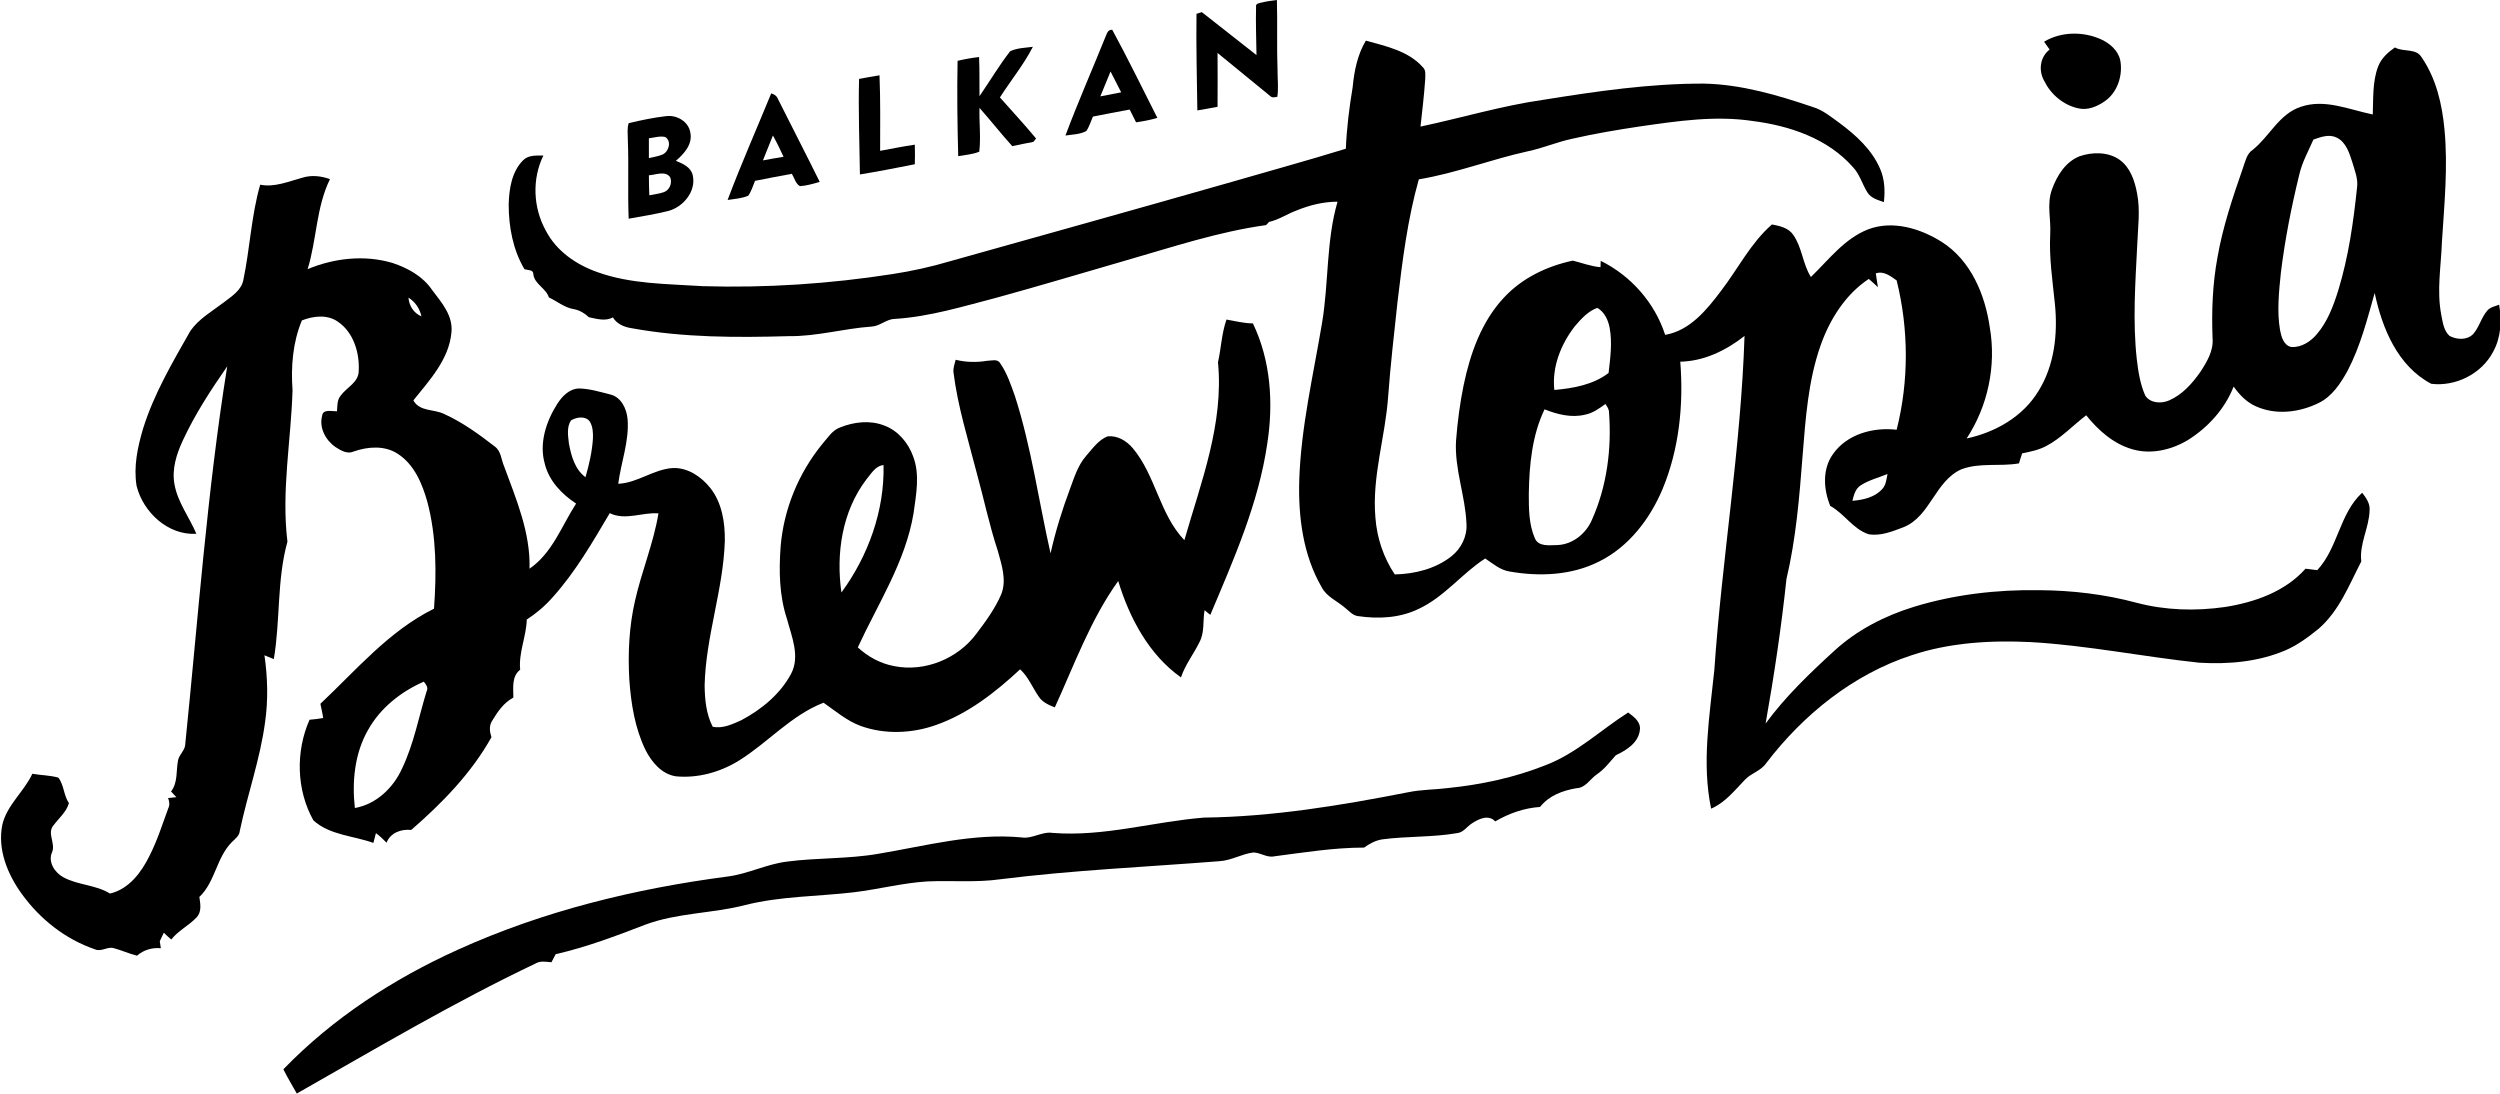
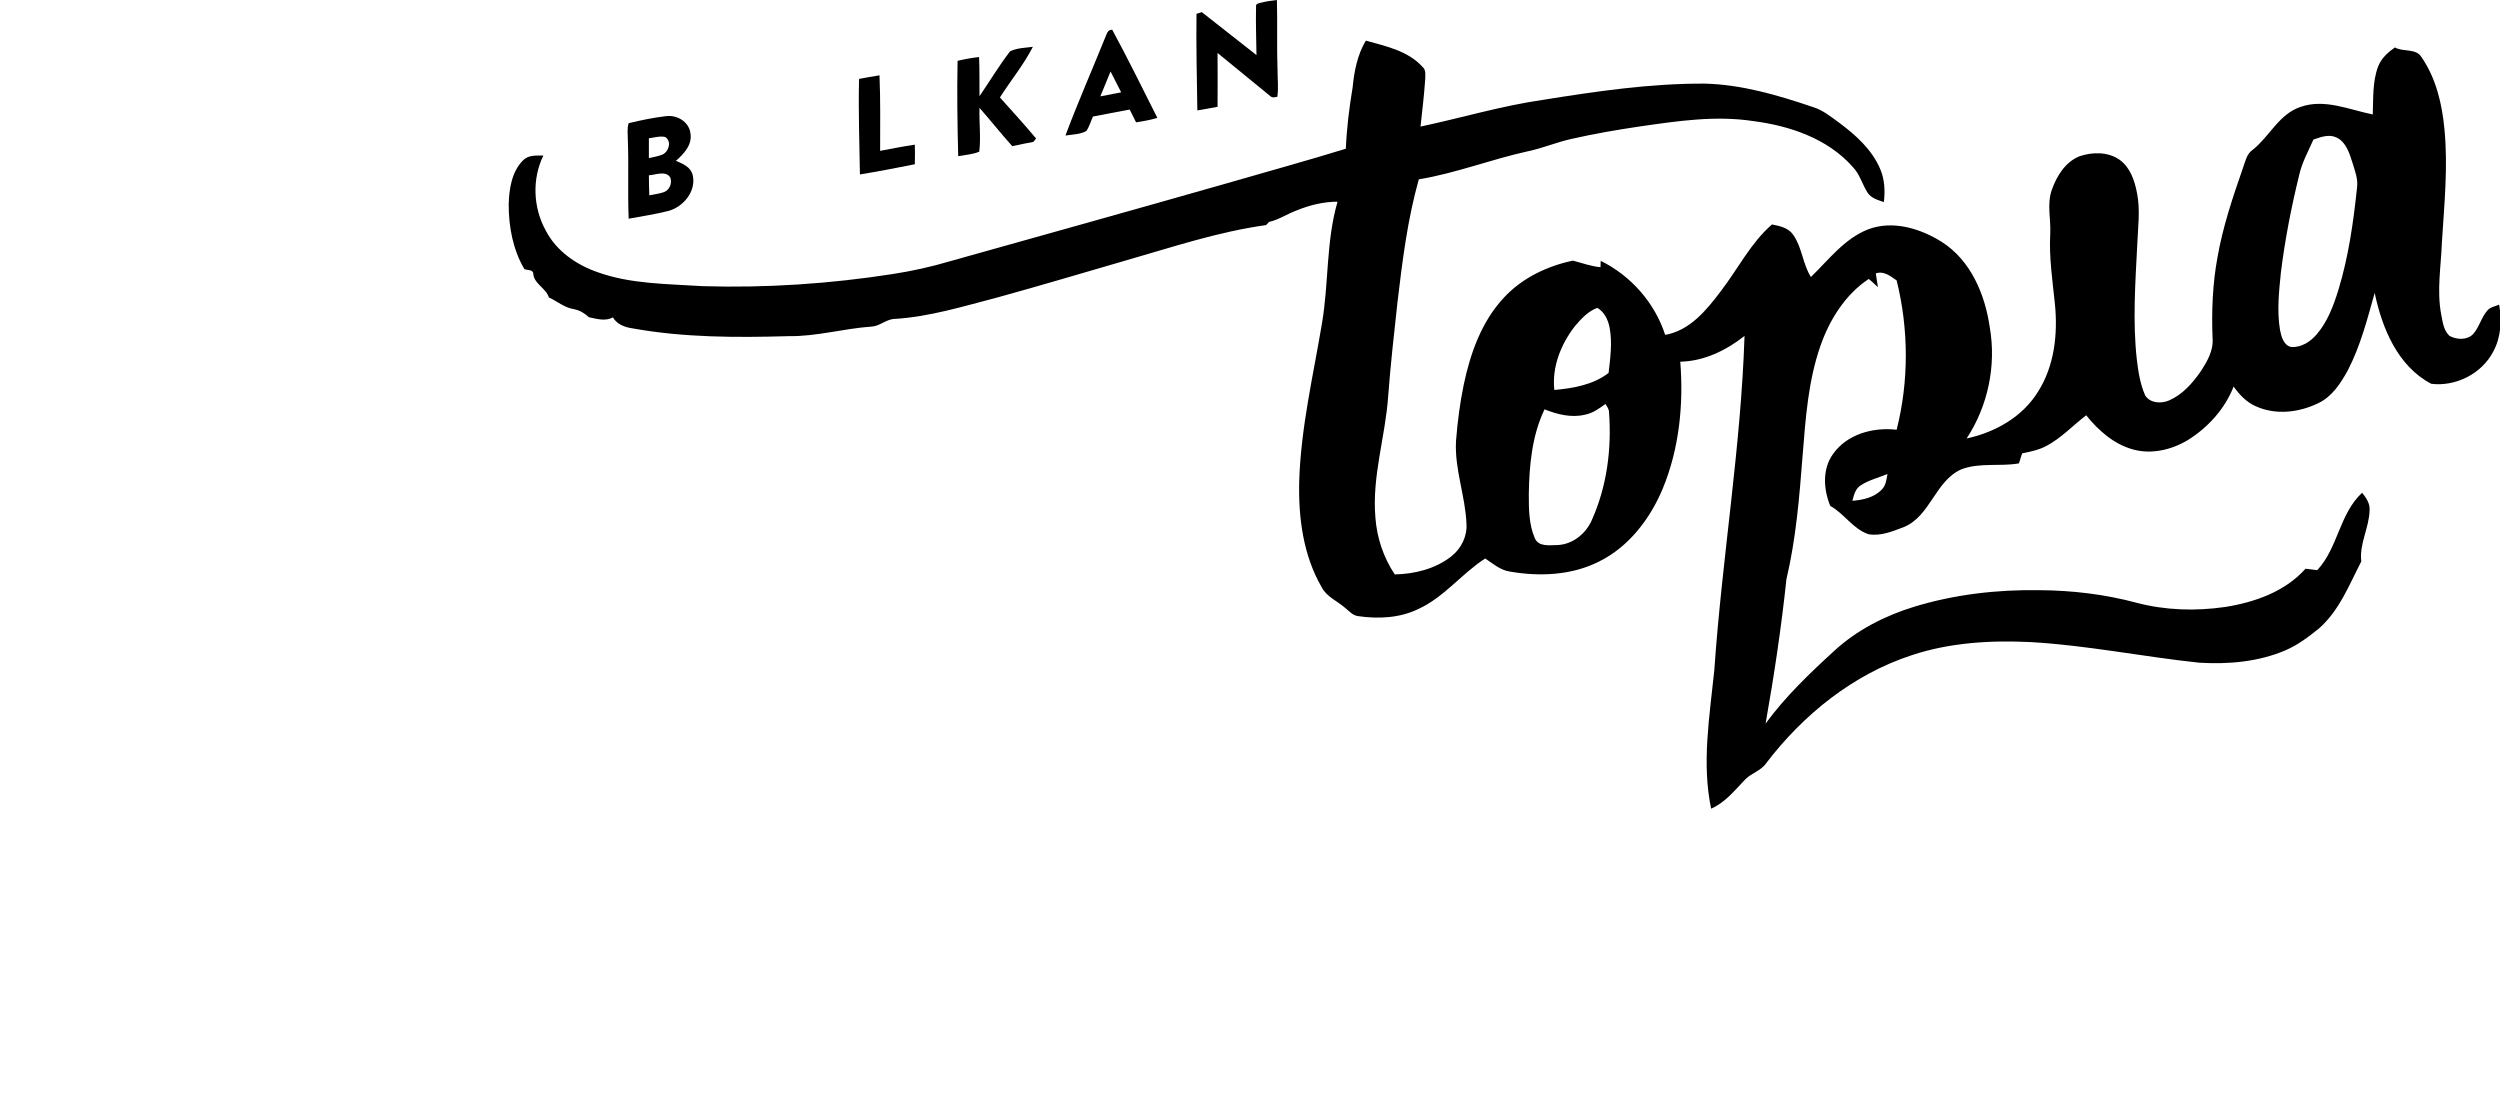
<svg xmlns="http://www.w3.org/2000/svg" version="1.1" id="Layer_1" x="0px" y="0px" viewBox="441 170.7 1175.1 514" style="enable-background:new 441 170.7 1175.1 514;" xml:space="preserve">
  <g id="_x23_000000ff">
    <path d="M1034,171.9c2.4-0.6,4.8-0.9,7.2-1.2c0.3,11.1-0.1,22.2,0.3,33.3c0,4.1,0.5,8.2-0.1,12.2c-1.1,0.2-2.5,0.6-3.4-0.4   c-8.3-6.7-16.4-13.5-24.7-20.2c0,8.4,0.1,16.9,0,25.3c-3.2,0.6-6.4,1.2-9.5,1.7c-0.2-15.1-0.6-30.2-0.4-45.4   c0.6-0.2,1.8-0.6,2.5-0.8c8.6,6.7,17.1,13.5,25.7,20.2c-0.1-7.6-0.4-15.2-0.2-22.7C1031.1,172.3,1032.9,172.2,1034,171.9z" />
    <path d="M960.5,188.3c0.7-1.5,1.1-3.8,3.3-3.6c7.4,13.6,14.2,27.6,21.2,41.4c-3.3,1-6.6,1.6-10,2.1c-1-2-2-4-3-6   c-5.8,1-11.5,2.2-17.3,3.3c-1,2.3-1.7,4.8-3.1,6.8c-3,1.6-6.5,1.6-9.8,2.1C947.6,218.9,954.3,203.7,960.5,188.3 M958.2,216   c3.3-0.6,6.5-1.3,9.8-1.9c-1.7-3.3-3.4-6.6-5-9.8C961.4,208.2,959.8,212.1,958.2,216z" />
-     <path d="M1401.8,190.3c8-4.8,18.4-4.9,26.8-1.1c4.1,1.9,8,5.2,9,9.8c1.3,7-1.2,15.1-7.3,19.3c-3.6,2.5-8.1,4.4-12.5,3.3   c-6.9-1.5-12.8-6.5-15.9-12.8c-2.8-4.8-2.1-11.3,2.5-14.8C1403.6,192.8,1402.7,191.6,1401.8,190.3z" />
    <path d="M1083,189.8c9.4,2.6,19.9,4.8,26.7,12.4c1.7,1.5,1.2,3.8,1.2,5.8c-0.5,7.4-1.4,14.8-2.2,22.2c19.3-4.1,38.2-9.8,57.8-12.6   c25-4,50.2-7.7,75.6-7.6c17.5,0.4,34.5,5.4,51,11c4.7,1.4,8.5,4.6,12.4,7.4c7.8,5.8,15.4,12.6,19.3,21.8c2.1,4.9,2.3,10.3,1.7,15.5   c-2.8-1-6-1.8-7.7-4.5c-2.5-3.9-3.6-8.6-6.9-12c-11.8-13.4-29.7-19.4-46.9-21.6c-17.7-2.7-35.5,0-53,2.5   c-10.7,1.6-21.4,3.4-31.9,5.8c-7.1,1.5-13.8,4.4-20.9,5.9c-17.3,3.8-33.8,10.3-51.3,13.2c-5.3,18.8-7.7,38.2-10,57.5   c-1.6,14.8-3.3,29.6-4.4,44.4c-1.3,19.1-7.7,37.8-6,57.1c0.7,9.5,3.8,18.8,9.1,26.7c9.4-0.2,19.1-2.6,26.6-8.5   c4.6-3.6,7.5-9.4,7.1-15.3c-0.5-13.1-5.7-25.8-4.9-39.1c0.7-8.8,1.8-17.5,3.6-26.2c3.1-14.8,8.4-29.8,18.9-41   c8.5-9.2,20.2-14.8,32.4-17.4c4.3,1.1,8.6,2.7,13,3.1c0-0.7,0.1-2.2,0.1-3c14.2,7,25.4,19.7,30.3,34.8c11.6-2,19.5-11.7,26.2-20.6   c8-10.4,14-22.6,24-31.3c3.7,0.7,7.8,1.6,10,4.9c4.2,5.9,4.4,13.6,8.3,19.8c8.4-8.1,15.7-18,26.9-22.4c11.6-4.4,24.6-0.4,34.6,5.9   c13.7,8.7,20.4,24.8,22.6,40.3c3.1,17.9-0.9,36.9-10.9,52.1c13.5-2.9,26.4-10.2,33.7-22.2c7.6-12.1,9.2-27,7.8-41   c-1.1-10.9-2.8-21.9-2.2-32.9c0.4-7-1.7-14.1,0.8-20.9c2.3-6.5,6.4-13.1,13.1-15.7c6-2,13.3-2.1,18.7,1.7c5,3.6,7.1,9.8,8.2,15.7   c1.6,8,0.4,16.2,0.1,24.2c-0.9,18-2.2,36.1-0.2,54c0.7,5.8,1.6,11.7,4,17c2.4,3.6,7.6,3.8,11.2,2.2c6.2-2.7,10.8-7.9,14.6-13.3   c3.1-4.7,6.3-10,5.8-15.9c-0.5-12.7,0-25.5,2.3-38c2.5-14.4,7.2-28.3,12-42.1c1.1-3,1.7-6.6,4.6-8.5c7.9-6.3,12.4-16.9,22.6-20.2   c11.3-3.9,22.8,1.4,33.8,3.6c0.3-7.5-0.2-15.3,2.5-22.5c1.5-3.9,4.6-6.7,7.9-9c4,2.3,10,0.2,12.6,4.7c6.8,9.9,9.6,22,10.7,33.8   c1.7,17.7-0.1,35.4-1.2,53c-0.4,11.4-2.5,22.8-0.3,34.2c0.7,3.4,1.1,7.4,3.9,9.9c3.4,1.8,8.2,2.1,11.1-0.9   c2.9-3.3,3.8-7.8,6.7-11.1c1.4-1.6,3.6-1.9,5.5-2.7c1.3,7.4,0.9,15.4-2.8,22.1c-5.4,10.4-17.6,16.5-29.1,15.1   c-15.8-8.3-23.1-26.1-26.6-42.7c-3.5,12.4-6.7,25-12.7,36.5c-3.3,6-7.4,12.3-13.8,15.3c-9,4.4-20,5.7-29.3,1.5   c-4.4-1.9-7.8-5.5-10.5-9.3c-4.1,10.5-12.1,19.3-21.6,25.2c-7.7,4.6-17.2,6.8-25.9,4.3c-8.9-2.5-16.1-8.9-21.8-16   c-6.3,4.8-11.7,10.7-18.7,14.4c-3.5,1.9-7.5,2.7-11.4,3.5c-0.5,1.6-1.1,3.2-1.5,4.7c-9,1.6-18.4-0.5-27.1,2.8   c-12.3,5.5-14.5,21.9-26.9,27.1c-5.3,2-10.9,4.4-16.7,3.4c-7.3-2.4-11.4-9.7-18-13.3c-3.2-7.8-3.8-17.3,1.3-24.4   c6.6-9.4,19-12.7,29.9-11.4c5.8-22.9,5.7-47.3,0-70.2c-2.9-2-6-4.6-9.8-3.3c0.3,2.2,0.7,4.3,1,6.5c-1.4-1.3-2.8-2.7-4.3-3.9   c-11,7.3-18.4,19.1-22.7,31.4c-5.8,16.6-7,34.2-8.4,51.6c-1.5,19.5-3.1,39.1-7.6,58.1c-2.4,22.7-5.8,45.4-9.8,67.9   c9.3-12.7,20.8-23.7,32.4-34.3c10.6-9.7,23.7-16.4,37.4-20.6c19-5.8,38.9-8.1,58.8-7.8c15.4,0.1,30.8,1.9,45.7,5.9   c13.6,3.6,27.8,4,41.7,2c13.9-2.2,28.2-7.2,37.8-18c1.8,0.2,3.7,0.5,5.5,0.7c9.8-10.5,10.4-26.5,21.1-36.4c1.9,2.4,3.8,5.1,3.5,8.3   c-0.2,8.2-4.9,15.7-3.9,24c-5.7,11-10.3,23.1-19.9,31.5c-4.9,4-10,7.8-15.8,10.3c-12.7,5.4-26.7,6.6-40.4,5.8   c-26.5-2.8-52.8-8.2-79.4-9.7c-18.8-0.9-37.9,0.2-55.9,6.2c-27.5,9-50.9,27.9-68.3,50.7c-2.5,3.7-7.2,4.7-10.1,7.9   c-4.8,5-9.3,10.7-15.8,13.5c-4.5-21.5-0.7-43.5,1.5-65.1c3.6-52.5,12.5-104.4,14.2-157.1c-8.6,6.8-19.1,11.9-30.2,12.1   c1.6,20.2-0.5,41-8.3,59.8c-5.9,14.1-15.9,27.2-29.8,34.1c-13,6.6-28.2,7.2-42.3,4.7c-4.3-0.7-7.7-3.7-11.3-6.1   c-11,7.1-19.2,18.1-31.3,23.7c-8.8,4.3-18.9,4.8-28.4,3.4c-2.7-0.3-4.4-2.6-6.4-4.1c-3.6-3.1-8.4-5-10.7-9.4   c-8.8-15.1-11.1-33.1-10.6-50.3c0.8-25,6.6-49.4,10.7-73.9c3.2-18.9,1.9-38.6,7.3-57.1c-6.6,0-13.1,1.6-19.2,4.1   c-4.4,1.6-8.4,4.4-13,5.4c-0.3,0.4-1,1.1-1.4,1.5c-22.4,3.1-43.9,10.3-65.5,16.5c-20.4,5.9-40.7,12-61.1,17.6   c-15.8,4.1-31.6,9-48,10c-3.9,0.1-6.9,3.4-10.8,3.6c-13.1,0.9-25.9,4.7-39.1,4.5c-24.5,0.7-49.3,0.7-73.5-3.7   c-3.5-0.5-7.1-1.9-9-5.1c-3.6,1.9-7.5,0.7-11.3-0.1c-2-1.9-4.4-3.3-7.1-3.8c-4.4-0.7-7.8-3.7-11.7-5.5c-1.4-4.4-6.7-6.2-7.3-10.8   c0.1-2.4-2.6-1.9-4.2-2.5c-5.4-9.1-7.4-19.9-7.4-30.4c0.2-7.3,1.4-15.4,6.8-20.8c2.5-2.5,6.2-2.2,9.5-2.2   c-5.4,11.1-4.8,24.5,1.1,35.2c4.9,9.6,14.3,16.1,24.3,19.6c15.8,5.7,32.9,5.5,49.5,6.6c29.8,0.9,59.8-1.1,89.3-5.7   c9.1-1.4,18.1-3.4,26.9-6c43.1-12.1,86.2-24.1,129.3-36.4c18.9-5.5,38-10.7,56.8-16.5c0.4-9.7,1.6-19.3,3.2-28.9   C1077.5,204.3,1079,196.5,1083,189.8 M1528.4,236.3c-2.4,5.5-5.4,10.8-6.7,16.7c-3.7,15.1-6.7,30.4-8.6,45.9   c-0.9,8.9-1.9,18-0.4,26.9c0.6,3.1,1.7,7.3,5.3,8c4.7,0.3,9-2.5,11.9-5.9c5.1-5.9,7.9-13.4,10.2-20.8c4.8-15.7,7.1-32,8.8-48.2   c0.6-4.1-1.1-8.1-2.2-11.9c-1.4-4.3-2.9-9.4-7.3-11.6C1535.8,233.6,1531.9,235.1,1528.4,236.3 M1181.2,324.1   c-6.5,8.4-10.8,19.1-9.6,29.9c8.9-0.8,18.2-2.4,25.5-8c0.8-7,1.8-14.2,0.5-21.2c-0.7-3.7-2.4-7.4-5.8-9.4   C1187.4,317,1184.2,320.6,1181.2,324.1 M1186.1,365.6c-6.4,1.6-13.1-0.1-19.1-2.5c-5.9,12.3-7.2,26.3-7.4,39.8   c0,6.9,0,14.2,2.8,20.7c1.7,4.3,7.1,3.3,10.7,3.3c7.1-0.3,13.3-5.3,16.1-11.7c7.1-15.8,9.4-33.5,8.1-50.7c0-1.5-0.9-2.7-1.7-3.9   C1192.7,362.7,1189.7,364.9,1186.1,365.6 M1315.8,398.7c-2.7,1.6-3.4,4.7-4.1,7.4c5-0.4,10.5-1.6,14-5.5c1.8-1.9,2-4.6,2.5-7.1   C1324.1,395.2,1319.6,396.3,1315.8,398.7z" />
    <path d="M915.8,194.8c3.3-1.6,7.1-1.6,10.7-2.1c-4.3,8.4-10.4,15.8-15.5,23.8c5.7,6.4,11.5,12.7,17,19.3c-0.3,0.4-0.9,1.2-1.3,1.6   c-3.3,0.6-6.6,1.3-9.9,2c-5.3-5.9-10.2-12.1-15.4-18c-0.2,6.8,0.7,13.8-0.1,20.6c-3.1,1.3-6.6,1.5-9.9,2.1   c-0.4-14.9-0.6-29.9-0.3-44.8c3.3-0.8,6.7-1.4,10.1-1.8c0.3,6.1,0.1,12.3,0.2,18.4C906.3,208.8,910.6,201.5,915.8,194.8z" />
    <path d="M844.8,207.8c3.2-0.6,6.4-1.2,9.6-1.7c0.5,11.8,0.3,23.7,0.3,35.5c5.4-1,10.8-2.1,16.3-2.9c0.1,3.1,0.1,6.1,0,9.2   c-8.6,1.7-17.2,3.4-25.8,4.8C845,237.8,844.4,222.8,844.8,207.8z" />
-     <path d="M803.5,214.6c1.5,0.4,2.7,1.3,3.2,2.7c6.5,13,13.2,25.9,19.6,38.9c-3.1,0.9-6.2,1.8-9.3,2c-2.1-1.2-2.6-3.9-3.8-5.8   c-5.8,1.1-11.5,2.1-17.3,3.3c-1,2.4-1.7,4.9-3.2,7c-3.1,1.3-6.4,1.5-9.7,2C789.4,247.7,796.7,231.2,803.5,214.6 M804.3,234.4   c-1.6,3.9-3.1,7.8-4.7,11.7c3.2-0.6,6.5-1.2,9.7-1.7C807.7,240.9,806.1,237.6,804.3,234.4z" />
    <path d="M736.5,228.6c5.8-1.4,11.6-2.6,17.5-3.3c5.1-0.7,10.7,2.5,11.5,7.8c1.1,5.5-3,9.9-6.8,13.2c3.2,1.3,7,2.9,7.9,6.7   c1.8,7.6-4.5,15.1-11.6,16.9c-6.1,1.5-12.3,2.5-18.5,3.6c-0.5-12.5,0.1-24.9-0.4-37.4C736.1,233.5,735.7,231,736.5,228.6    M746,235.7c0,3.1,0,6.2,0,9.3c2.2-0.5,4.4-0.8,6.5-1.7c2.9-1.4,4.3-6.2,1.2-8.2C751.2,234.5,748.5,235.4,746,235.7 M746,253.1   c0,3.1,0.1,6.3,0.2,9.4c2.3-0.5,4.7-0.7,6.9-1.5c2.7-1,4-4.4,2.9-7C753.7,250.8,749.3,252.9,746,253.1z" />
-     <path d="M583.2,254.2c4.3-1.3,8.7-0.8,12.9,0.7c-6.5,13.2-6.2,28.4-10.5,42.3c12.5-5.2,26.8-6.8,39.9-2.9   c7.2,2.4,14.3,6.3,18.6,12.7c4.4,5.8,9.9,12,9.1,19.9c-1.1,12.7-10.3,22.5-17.9,32c3,5.4,9.7,4,14.5,6.4   c8.6,3.9,16.3,9.5,23.8,15.3c3,2.2,3,6.3,4.4,9.4c5.7,15.5,12.4,31.2,11.9,48c10.7-7.3,15.1-20.1,21.9-30.6   c-6.7-4.4-12.7-10.6-14.7-18.6c-2.8-9.7,0.6-20,5.8-28.2c2.3-3.6,5.7-7.2,10.3-7.3c5,0.1,9.8,1.6,14.6,2.8   c5.2,1.2,7.8,6.8,8.2,11.7c0.8,10.3-3.1,20.2-4.4,30.3c9.1-0.4,16.5-6.8,25.6-7.4c7.1-0.3,13.5,4.1,17.7,9.4   c5.5,7,6.9,16.2,6.8,24.8c-0.7,23-9,45-9.5,68c0.1,6.6,0.7,13.4,3.8,19.4c4.7,1,9.3-1.2,13.5-3.1c9.4-5,18.2-12.2,23.3-21.7   c4.4-8.3,0.3-17.6-1.9-25.9c-3.6-10.9-3.8-22.4-3-33.7c1.4-17.7,8.4-34.8,19.7-48.6c2.5-2.8,4.6-6.4,8.3-7.7   c6.5-2.6,14-3.5,20.7-0.9c6.5,2.4,11.3,8.1,13.6,14.5c3.3,8.6,1.4,18,0.2,26.8c-3.8,22.8-16.7,42.4-26.2,63   c4.8,4.4,10.6,7.6,17.1,8.8c14.4,2.9,30-3.5,38.7-15.3c4.4-5.8,8.7-11.7,11.6-18.4c2.7-6.7,0.2-13.9-1.6-20.5   c-4-12.1-6.6-24.7-10-37c-4-15.5-8.8-30.8-10.8-46.7c-0.3-2.1,0.5-4.1,1-6.1c4.8,1.2,9.8,1.3,14.7,0.5c2,0,4.9-1.1,6.2,1.1   c3.2,4.6,5,10,6.9,15.3c7.8,24.2,11.2,49.4,16.8,74.1c2.3-10.3,5.4-20.3,9.1-30.2c2-5.4,3.7-11.1,7.6-15.6c3-3.4,5.8-7.5,10.1-9.2   c4.6-0.5,8.9,2.1,11.8,5.5c10.8,12.8,12.6,31.1,24.3,43.3c7.8-27.2,18.6-54.7,15.8-83.6c1.5-6.7,1.7-13.6,4-20.1   c4.1,0.7,8.2,1.8,12.4,1.8c8.4,17.4,9.7,37.4,6.8,56.3c-4.1,28.3-15.8,54.6-26.8,80.7c-0.7-0.5-2-1.6-2.7-2.2   c-0.9,5,0.1,10.4-2.4,15c-2.7,5.6-6.7,10.6-8.7,16.6c-15.1-10.7-24.2-27.9-29.5-45.3c-13,18.1-20.6,39.3-29.8,59.4   c-2.8-1.1-5.8-2.4-7.5-5c-3-4.3-4.9-9.3-8.8-12.9c-11.6,10.8-24.5,20.9-39.6,26.2c-11.3,4-24.1,4.5-35.4,0.4   c-6.5-2.4-11.8-7-17.4-10.9c-15.2,5.9-26,18.6-39.6,27.1c-8.8,5.5-19.4,8.5-29.8,7.5c-6.7-1-11.4-6.7-14.3-12.4   c-5-10.3-6.8-21.8-7.6-33.1c-0.7-12.4-0.1-25,2.7-37.1c3.1-13.8,8.7-27,11-41c-7.7-0.6-15.5,3.5-22.9-0.1   c-8.1,13.7-16.1,27.6-26.8,39.5c-3.6,4.1-7.7,7.6-12.2,10.5c-0.2,8-3.9,15.5-3.1,23.6c-4.1,3.1-3.2,8.6-3.2,13.1   c-4.6,2.4-7.5,6.8-10.1,11.1c-1.4,2.3-1,5.1-0.2,7.5c-9.4,16.9-23.2,31-37.7,43.6c-4.7-0.5-9.8,1.3-11.6,6c-1.6-1.6-3.2-3.2-5-4.5   c-0.4,1.5-0.8,3.1-1.2,4.6c-9.4-3.4-20.5-3.6-28.2-10.6c-8-14.3-8.4-32.4-1.8-47.3c2.2-0.2,4.3-0.4,6.4-0.8   c-0.3-2.3-0.9-4.5-1.3-6.7c16.9-15.9,32.2-34.2,53.4-44.7c1.2-16.7,1.2-33.8-3.1-50.1c-2.4-8.6-6.2-17.8-14.1-22.8   c-6.1-3.9-13.9-3.3-20.5-1c-3,1.4-6-0.4-8.5-2c-4.6-3.1-7.9-9-6.4-14.7c0.3-3.4,4.6-2.1,7-2.2c0.2-2.5,0-5.3,1.7-7.3   c2.8-3.9,8.4-6.2,8.5-11.5c0.5-8.6-2.4-18.3-9.8-23.3c-5-3.5-11.5-2.7-16.9-0.6c-4.3,10.3-5.2,21.7-4.4,32.8   c-0.7,23.7-5.3,47.4-2.4,71.2c-5,18-3.3,36.9-6.4,55.2c-1.5-0.6-2.9-1.2-4.4-1.8c1.5,10.4,1.8,21,0.3,31.4   c-2.3,17.4-8.3,34-11.9,51.2c-0.2,2.3-2.2,3.7-3.7,5.2c-7.3,7.3-7.8,18.7-15.3,25.8c0.5,3.3,1.2,7.1-1.4,9.7   c-3.6,3.8-8.5,6.1-11.8,10.3c-1.2-1-2.4-2.1-3.5-3.2c-0.6,1.3-1.3,2.7-1.9,4c0.1,0.8,0.4,2.4,0.5,3.3c-4.1-0.4-8.1,0.8-11.2,3.5   c-3.7-0.9-7.1-2.5-10.8-3.5c-3-1-6,1.9-9,0.5c-13.8-4.7-25.7-14.1-34.2-25.8c-6.8-9.3-11.7-21.1-9.3-32.8   c2.2-9.3,10.2-15.5,14.1-23.9c4,0.7,8.2,0.7,12.2,1.8c2.7,3.4,2.5,8.4,5,12c-1.2,4.2-4.8,7.1-7.3,10.5c-3.1,3.6,1.1,8.4-0.6,12.5   c-2.1,4.6,1.2,9.6,5.2,11.8c6.9,3.8,15.2,3.5,22,7.7c8.9-2.1,14.7-9.9,18.5-17.6c3.7-7.2,6.1-14.9,8.9-22.5   c0.8-1.6,0.5-3.3-0.1-4.8c1.3-0.1,2.6-0.3,3.9-0.4c-0.9-0.9-1.7-1.8-2.5-2.7c3.3-4.2,2.3-9.8,3.3-14.7c0.5-2.5,2.9-4.3,3.3-6.8   c6.1-59.5,10.3-119.2,19.8-178.3c-7.7,11.1-15.1,22.4-20.8,34.7c-3,6.4-5.3,13.5-4,20.7c1.5,8.5,7,15.5,10.3,23.3   c-13.3,0.8-25-10.1-28.1-22.5c-1.5-9.1,0.5-18.4,3.1-27.1c5.1-16.3,13.8-31,22.2-45.8c4-5.7,10.2-9.2,15.6-13.3   c3.7-2.9,8.4-5.7,9.3-10.7c3.1-14.8,3.7-30.1,7.9-44.7C569.9,258.9,576.6,256,583.2,254.2 M633,310.6c0.3,3.9,2.5,7.3,6.1,8.8   C638.3,315.8,636.2,312.6,633,310.6 M709.4,368.3c-2.1,3.1-1.4,7.2-1,10.8c1.1,5.9,2.8,12.2,7.8,15.9c1.7-5.9,3.1-11.9,3.5-18.1   c0.1-2.7,0-5.7-1.5-8.1C716.1,366,711.9,366.8,709.4,368.3 M848.2,396.1c-11.4,15-14.3,34.8-11.7,53.1   c12.6-17.2,20.3-38.5,19.8-59.9C852.4,389.7,850.5,393.4,848.2,396.1 M614,513.8c-6.3,11-7.6,24.2-6.2,36.7   c10.1-1.8,18.1-9.5,22.2-18.6c5.5-11.5,7.8-24.1,11.5-36.2c1-1.8-0.3-3.3-1.3-4.6C629.5,495.8,619.8,503.4,614,513.8z" />
-     <path d="M1167.4,530.4c14.5-5.5,25.9-16.5,38.9-24.8c2.7,2,6.1,4.5,5.5,8.3c-0.7,6-6.3,9.4-11.3,11.8c-2.8,3.1-5.3,6.5-8.8,8.9   c-3.3,2.2-5.4,6.5-9.8,6.6c-6.4,1.1-12.9,3.5-17,8.8c-7.5,0.5-14.6,3-21.1,6.8c-3.1-3.4-7.7-1.2-10.9,0.9c-2.4,1.5-4,4.3-7,4.6   c-11.5,2-23.3,1.4-34.9,2.9c-3.2,0.4-6.2,2-8.8,3.9c-14.2,0-28.2,2.3-42.2,4.1c-3.5,0.8-6.5-1.8-9.9-1.8c-5.5,0.7-10.4,3.8-16,4.1   c-34.3,2.7-68.8,4.2-103,8.5c-11.3,1.6-22.7,0.5-34.1,1c-11.7,0.7-23,3.7-34.6,5.1c-17,2-34.4,1.8-51.1,6   c-15.4,4-31.8,3.6-46.9,9.2c-13.8,5.3-27.7,10.6-42.2,13.9c-0.7,1.3-1.3,2.5-2,3.8c-2.5-0.2-5.2-0.8-7.5,0.6   c-38.5,18.3-75.2,40.1-112.2,61.1c-2.1-3.8-4.4-7.5-6.3-11.4c23.2-24,51.7-42.5,82-56.2c40.1-18.2,83.3-28.7,126.8-34.4   c9.5-1.2,18.2-5.8,27.8-7c14.3-1.9,28.9-1.2,43.1-3.7c22.2-3.7,44.4-9.8,67.1-7.7c5.1,0.9,9.7-2.9,14.8-2.1   c24,1.9,47.4-5.3,71.1-7.2c32.3-0.4,64.3-5.7,95.9-11.9c6.2-1.3,12.6-1.2,18.9-2C1137.3,539.5,1152.8,536.2,1167.4,530.4z" />
  </g>
</svg>